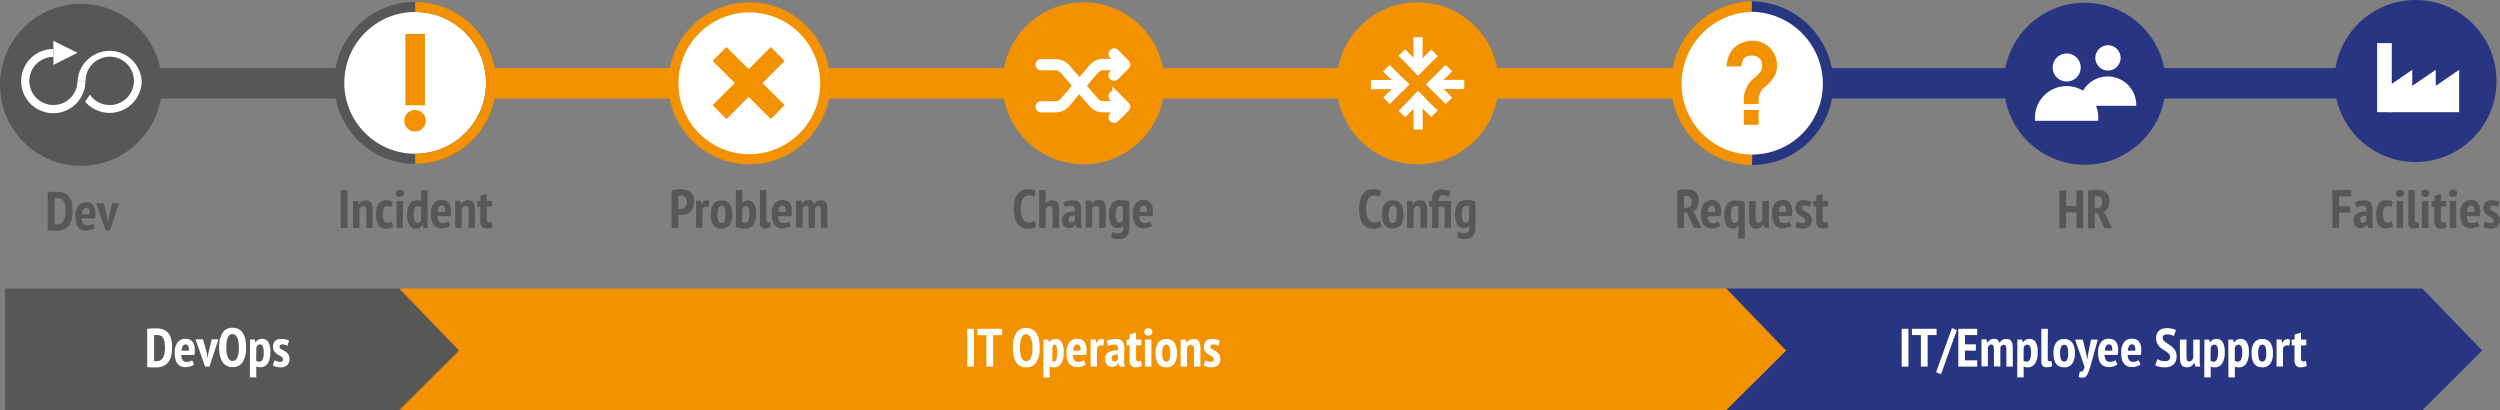
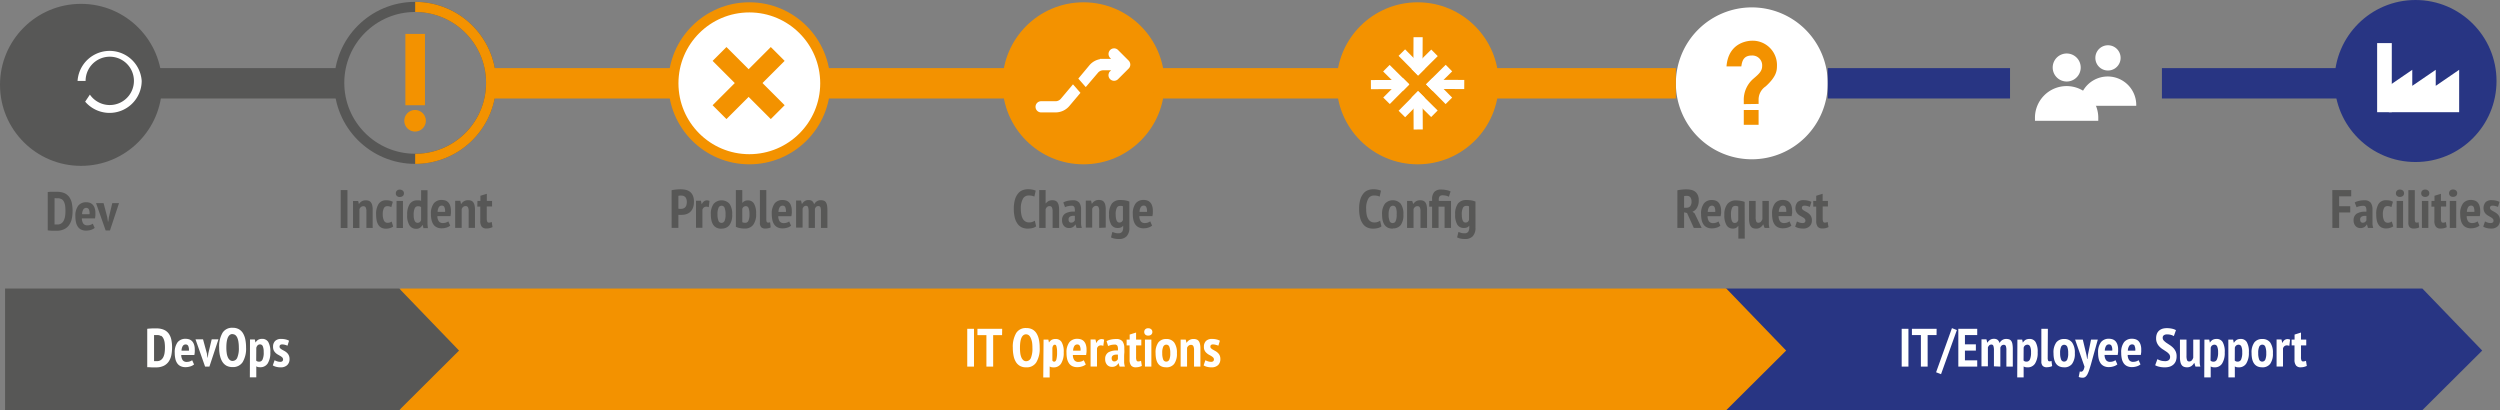
<svg xmlns="http://www.w3.org/2000/svg" id="Ebene_1" data-name="Ebene 1" viewBox="0 0 740.66 121.49">
  <rect x="0" y="0" width="740.66" height="121.49" fill="#808080" stroke="none" />
  <defs>
    <style>.cls-1,.cls-10,.cls-12,.cls-4,.cls-6,.cls-9{fill:none;}.cls-2{clip-path:url(#clip-path);}.cls-3{fill:#f39200;}.cls-4,.cls-9{stroke:#f39200;}.cls-12,.cls-4,.cls-6{stroke-width:3px;}.cls-5{fill:#575756;}.cls-6{stroke:#575756;}.cls-13,.cls-7{fill:#fff;}.cls-8{clip-path:url(#clip-path-7);}.cls-10,.cls-9{stroke-width:3.1px;}.cls-10{stroke:#263780;}.cls-11{fill:#283583;}.cls-12{stroke:#283583;}.cls-13{stroke:#fff;stroke-miterlimit:3;stroke-width:2px;}</style>
    <clipPath id="clip-path" transform="translate(-39.22 -39.48)">
      <rect class="cls-1" x="39.22" y="39.48" width="740.66" height="121.49" />
    </clipPath>
    <clipPath id="clip-path-7" transform="translate(-39.22 -39.48)">
-       <rect class="cls-1" x="38.86" y="39.61" width="740.66" height="121.49" />
-     </clipPath>
+       </clipPath>
  </defs>
  <g class="cls-2">
    <path class="cls-3" d="M360.22,86.67a22.5,22.5,0,1,0-22.5-22.5,22.5,22.5,0,0,0,22.5,22.5" transform="translate(-39.22 -39.48)" />
    <circle class="cls-4" cx="321" cy="24.68" r="22.5" />
    <path class="cls-5" d="M63.22,87.13a22.5,22.5,0,1,0-22.5-22.5,22.5,22.5,0,0,0,22.5,22.5" transform="translate(-39.22 -39.48)" />
    <circle class="cls-6" cx="24" cy="25.14" r="22.5" />
-     <path class="cls-7" d="M55,54a9.51,9.51,0,1,0,9.51,9.51H62.17A7.13,7.13,0,1,1,55,56.33Z" transform="translate(-39.22 -39.48)" />
    <path class="cls-7" d="M81.2,63.46a9.52,9.52,0,0,0-19,0h2.38a7.16,7.16,0,1,1,1.27,4.05l-1.4,2.09A9.52,9.52,0,0,0,81.2,63.46" transform="translate(-39.22 -39.48)" />
  </g>
-   <polygon class="cls-7" points="22.95 15.65 15.82 12.09 15.82 19.22 22.95 15.65" />
  <g class="cls-2">
-     <path class="cls-7" d="M162.22,86.54A22.5,22.5,0,1,0,139.72,64a22.5,22.5,0,0,0,22.5,22.5" transform="translate(-39.22 -39.48)" />
    <circle class="cls-6" cx="123" cy="24.55" r="22.5" />
  </g>
  <rect class="cls-3" x="120.1" y="10.05" width="5.8" height="21.13" />
  <g class="cls-2">
    <path class="cls-3" d="M162.22,78.45A3.19,3.19,0,1,0,159,75.26a3.19,3.19,0,0,0,3.19,3.19" transform="translate(-39.22 -39.48)" />
    <path class="cls-7" d="M261.22,86.67a22.5,22.5,0,1,0-22.5-22.5,22.5,22.5,0,0,0,22.5,22.5" transform="translate(-39.22 -39.48)" />
    <circle class="cls-4" cx="222" cy="24.68" r="22.5" />
  </g>
  <rect class="cls-3" x="258.11" y="51.9" width="5.8" height="24.38" transform="translate(-8.09 163.85) rotate(-45)" />
  <rect class="cls-3" x="248.82" y="61.19" width="24.38" height="5.8" transform="translate(-8.09 163.85) rotate(-45)" />
  <g class="cls-2">
    <path class="cls-3" d="M459.22,86.67a22.5,22.5,0,1,0-22.5-22.5,22.5,22.5,0,0,0,22.5,22.5" transform="translate(-39.22 -39.48)" />
    <circle class="cls-4" cx="420" cy="24.68" r="22.5" />
  </g>
  <rect class="cls-7" x="453.32" y="68.97" width="8.2" height="2.73" transform="translate(46.23 306.2) rotate(-45.25)" />
  <rect class="cls-7" x="459.92" y="66.22" width="2.73" height="8.2" transform="translate(47.36 308.91) rotate(-45.25)" />
  <rect class="cls-7" x="458.01" y="68.83" width="2.71" height="8.99" transform="translate(-39.54 -37.45) rotate(-0.25)" />
  <rect class="cls-7" x="451.49" y="58.46" width="2.73" height="8.2" transform="translate(50.4 300.66) rotate(-45.25)" />
  <rect class="cls-7" x="448.77" y="65.06" width="8.2" height="2.73" transform="translate(47.66 301.81) rotate(-45.25)" />
  <rect class="cls-7" x="445.37" y="63.15" width="8.99" height="2.71" transform="translate(-39.5 -37.49) rotate(-0.25)" />
  <rect class="cls-7" x="461.49" y="61.19" width="8.2" height="2.73" transform="translate(51.66 306.41) rotate(-44.75)" />
  <rect class="cls-7" x="464.2" y="62.33" width="2.73" height="8.2" transform="translate(48.96 307.55) rotate(-44.75)" />
  <rect class="cls-7" x="467.22" y="60.01" width="2.71" height="8.99" transform="translate(362.6 493.28) rotate(-89.73)" />
  <rect class="cls-7" x="456.06" y="53.9" width="2.73" height="8.2" transform="translate(52.51 299.34) rotate(-44.75)" />
  <rect class="cls-7" x="457.19" y="56.64" width="8.2" height="2.73" transform="translate(53.64 302.1) rotate(-44.75)" />
  <rect class="cls-7" x="454.87" y="53.65" width="8.99" height="2.71" transform="translate(363.1 474.64) rotate(-89.75)" />
  <g class="cls-2">
    <path class="cls-7" d="M558.22,86.67a22.5,22.5,0,1,0-22.5-22.5,22.5,22.5,0,0,0,22.5,22.5" transform="translate(-39.22 -39.48)" />
    <path class="cls-3" d="M555.84,76.45h4.39V72.06h-4.39Zm4.39-6.18c0-.26,0-.75,0-1.12a4.72,4.72,0,0,1,2.11-4.09c3-2.74,3.33-4.45,3.33-6a7.21,7.21,0,0,0-7.36-7.52c-.39,0-7,0-7.59,7.62h4.39c.2-1.32.5-3.23,3.07-3.23a2.91,2.91,0,0,1,3.1,3.13c0,1.49-1,2.38-2.51,3.67a8.22,8.22,0,0,0-2.93,6.6v1Z" transform="translate(-39.22 -39.48)" />
    <path class="cls-5" d="M69.91,99.67H67.68l2.84,8.08H71.8l2.68-8.08h-2l-1,4.16-.17,1.28H71.2L71,103.84Zm-4.35,1.88a2.81,2.81,0,0,1,.19,1.38H63.54a2.92,2.92,0,0,1,.35-1.37,1,1,0,0,1,.91-.49.79.79,0,0,1,.76.48m1.15,4.2a2.59,2.59,0,0,1-.65.33,2.54,2.54,0,0,1-.94.16,1.41,1.41,0,0,1-1.23-.53,2.75,2.75,0,0,1-.41-1.52h3.88a7.37,7.37,0,0,0,.12-.86,6.75,6.75,0,0,0,0-.75,4.1,4.1,0,0,0-.23-1.51,2.56,2.56,0,0,0-.61-1,2.27,2.27,0,0,0-.85-.52,3.3,3.3,0,0,0-1-.15,2.94,2.94,0,0,0-2.38,1,5,5,0,0,0-.86,3.2,7.71,7.71,0,0,0,.19,1.76,3.62,3.62,0,0,0,.57,1.32,2.49,2.49,0,0,0,1,.84,3.32,3.32,0,0,0,1.43.28,4.61,4.61,0,0,0,1.44-.22,3,3,0,0,0,1.09-.58Zm-9.23-7.28a2.08,2.08,0,0,1,.71.84,3.84,3.84,0,0,1,.33,1.2,11.09,11.09,0,0,1,.09,1.43,10.83,10.83,0,0,1-.1,1.53,4.36,4.36,0,0,1-.37,1.28,2.25,2.25,0,0,1-.73.9,2,2,0,0,1-1.18.34h-.17l-.26,0h-.25l-.17,0V98.21a2,2,0,0,1,.41,0h.52a2.07,2.07,0,0,1,1.17.31m-4.12,9.21.55.06.73.05.74,0h.56a5.08,5.08,0,0,0,2.34-.48,3.85,3.85,0,0,0,1.47-1.29,5.22,5.22,0,0,0,.76-1.87,11.48,11.48,0,0,0,.21-2.23,11,11,0,0,0-.22-2.32,4.64,4.64,0,0,0-.76-1.78,3.61,3.61,0,0,0-1.42-1.16,5.37,5.37,0,0,0-2.22-.4h-.62l-.73,0-.74,0a5.77,5.77,0,0,0-.65.08Z" transform="translate(-39.22 -39.48)" />
    <path class="cls-5" d="M180.63,100.68h.88v4.19a2.76,2.76,0,0,0,.45,1.78,1.72,1.72,0,0,0,1.37.52,3.51,3.51,0,0,0,1-.12,3.34,3.34,0,0,0,.81-.29l-.24-1.52a2.85,2.85,0,0,1-.41.14,1.45,1.45,0,0,1-.43.05.49.49,0,0,1-.49-.29,2.44,2.44,0,0,1-.14-1v-3.49H185V99h-1.55V96.89l-1.9.59V99h-.88Zm-.69,6.3v-5.33a5.8,5.8,0,0,0-.13-1.36,2.17,2.17,0,0,0-.38-.88,1.48,1.48,0,0,0-.63-.48,2.58,2.58,0,0,0-.86-.14,2.32,2.32,0,0,0-1.3.33,2.55,2.55,0,0,0-.78.79h-.05l-.22-.93h-1.52v8H176v-5.55a1.43,1.43,0,0,1,.43-.64,1.11,1.11,0,0,1,.72-.25.75.75,0,0,1,.71.35,2.55,2.55,0,0,1,.21,1.23V107Zm-9.06-6.12a2.86,2.86,0,0,1,.2,1.39h-2.21a2.88,2.88,0,0,1,.35-1.37,1,1,0,0,1,.91-.49.8.8,0,0,1,.75.47m1.16,4.2a2.58,2.58,0,0,1-.65.34,2.61,2.61,0,0,1-.94.16,1.43,1.43,0,0,1-1.23-.53,2.67,2.67,0,0,1-.42-1.52h3.89c.05-.31.09-.6.12-.86a6.75,6.75,0,0,0,0-.75,4.38,4.38,0,0,0-.23-1.52,2.69,2.69,0,0,0-.61-1,2.13,2.13,0,0,0-.85-.51,3.37,3.37,0,0,0-1-.15,2.9,2.9,0,0,0-2.37,1,4.94,4.94,0,0,0-.86,3.19,7.28,7.28,0,0,0,.19,1.77,3.79,3.79,0,0,0,.56,1.32,2.57,2.57,0,0,0,1,.83,3.15,3.15,0,0,0,1.43.29,4.61,4.61,0,0,0,1.44-.22,3,3,0,0,0,1.09-.58Zm-10-.2a4.36,4.36,0,0,1-.26-1.69,4.6,4.6,0,0,1,.32-2,1,1,0,0,1,1-.58,1.86,1.86,0,0,1,.52.06,1.31,1.31,0,0,1,.36.21v3.78a1.3,1.3,0,0,1-.38.63,1,1,0,0,1-.69.22.88.88,0,0,1-.83-.59m3.8-9.08h-1.9V99a1.82,1.82,0,0,0-.5-.16,2.91,2.91,0,0,0-.64,0,2.54,2.54,0,0,0-2.24,1.09,5.68,5.68,0,0,0-.75,3.21,5.37,5.37,0,0,0,.7,3.12,2.23,2.23,0,0,0,1.91,1,1.92,1.92,0,0,0,1.9-1.12h.07l.25.93H166a12.19,12.19,0,0,1-.13-1.49c0-.45,0-.9,0-1.34Zm-9.08,1.72a1.17,1.17,0,0,0,.86.3,1.37,1.37,0,0,0,.9-.29,1,1,0,0,0,.33-.78,1,1,0,0,0-.33-.8,1.33,1.33,0,0,0-.9-.31,1.17,1.17,0,0,0-.86.31,1.09,1.09,0,0,0-.31.8,1,1,0,0,0,.31.77m-.1,9.48h1.9V99h-1.9Zm-1.44-1.9a2.3,2.3,0,0,1-.52.26,1.94,1.94,0,0,1-.68.11,1.15,1.15,0,0,1-1.1-.69,4,4,0,0,1-.34-1.78,3.88,3.88,0,0,1,.34-1.88,1.08,1.08,0,0,1,1-.58,2.41,2.41,0,0,1,.64.07,3,3,0,0,1,.55.22l.45-1.59a5.06,5.06,0,0,0-.81-.32,4.76,4.76,0,0,0-1.18-.13,2.57,2.57,0,0,0-2.21,1.06,5.47,5.47,0,0,0-.75,3.15,9.25,9.25,0,0,0,.15,1.74,3.89,3.89,0,0,0,.51,1.33,2.37,2.37,0,0,0,.9.85,3,3,0,0,0,1.37.29,3.94,3.94,0,0,0,1.12-.16,2.71,2.71,0,0,0,1-.48Zm-5.63,1.9v-5.33a5.8,5.8,0,0,0-.13-1.36,2.17,2.17,0,0,0-.38-.88,1.51,1.51,0,0,0-.64-.48,2.48,2.48,0,0,0-.85-.14,2.3,2.3,0,0,0-1.3.33,2.55,2.55,0,0,0-.78.79h0l-.22-.93h-1.52v8h1.9v-5.55a1.43,1.43,0,0,1,.43-.64,1.07,1.07,0,0,1,.72-.25.75.75,0,0,1,.71.35,2.71,2.71,0,0,1,.2,1.23V107Zm-9.47,0h2V95.78h-2Z" transform="translate(-39.22 -39.48)" />
    <path class="cls-5" d="M280.65,107V101.4a1.38,1.38,0,0,1,.36-.63.89.89,0,0,1,.65-.23.6.6,0,0,1,.64.38,3.62,3.62,0,0,1,.14,1.2V107h1.91V101.8a8.52,8.52,0,0,0-.11-1.48,2.39,2.39,0,0,0-.35-.92,1.24,1.24,0,0,0-.61-.47,2.66,2.66,0,0,0-.9-.14,2.06,2.06,0,0,0-1.17.33,2.41,2.41,0,0,0-.8.9,1.8,1.8,0,0,0-.61-1,1.78,1.78,0,0,0-1-.27,2,2,0,0,0-1.21.33,2.84,2.84,0,0,0-.76.82h-.05l-.24-1h-1.47v8H277v-5.6a1.68,1.68,0,0,1,.37-.6.88.88,0,0,1,.63-.24.62.62,0,0,1,.63.39,4.36,4.36,0,0,1,.16,1.4V107Zm-8.78-6.12a2.87,2.87,0,0,1,.19,1.39h-2.21a2.88,2.88,0,0,1,.35-1.37,1,1,0,0,1,.92-.49.8.8,0,0,1,.75.47m1.15,4.2a2.58,2.58,0,0,1-.65.34,2.52,2.52,0,0,1-.93.16,1.44,1.44,0,0,1-1.24-.53,2.75,2.75,0,0,1-.41-1.52h3.89c.05-.31.09-.6.12-.86s0-.52,0-.75a4.14,4.14,0,0,0-.24-1.52,2.54,2.54,0,0,0-.6-1,2.16,2.16,0,0,0-.86-.51,3.3,3.3,0,0,0-1-.15,2.91,2.91,0,0,0-2.38,1,4.94,4.94,0,0,0-.85,3.19,7.9,7.9,0,0,0,.18,1.77,3.62,3.62,0,0,0,.57,1.32,2.47,2.47,0,0,0,1,.83,3.18,3.18,0,0,0,1.43.29,4.52,4.52,0,0,0,1.44-.22,2.94,2.94,0,0,0,1.09-.58Zm-6.77-9.28h-1.9v9.64a1.87,1.87,0,0,0,.4,1.36,1.63,1.63,0,0,0,1.2.39,3.72,3.72,0,0,0,.94-.11,2,2,0,0,0,.66-.24l-.18-1.53a2.19,2.19,0,0,1-.34.11,1.53,1.53,0,0,1-.3,0,.39.39,0,0,1-.37-.24,2.16,2.16,0,0,1-.11-.8Zm-7.12,5.59a1.05,1.05,0,0,1,1.07-.83.84.84,0,0,1,.8.56,4.66,4.66,0,0,1,.26,1.79,4.4,4.4,0,0,1-.32,2,1,1,0,0,1-.93.58,1.89,1.89,0,0,1-.88-.18Zm-1.9,5.29a4.92,4.92,0,0,0,1.09.36,7.65,7.65,0,0,0,1.56.15,3,3,0,0,0,2.45-1.06,5.1,5.1,0,0,0,.9-3.33,5.63,5.63,0,0,0-.63-3,2,2,0,0,0-1.77-.95,2,2,0,0,0-1.65.71h-.05V95.78h-1.9ZM252.1,101a1,1,0,0,1,.87-.57.94.94,0,0,1,.93.64,5,5,0,0,1,.27,1.87,4.72,4.72,0,0,1-.29,2,1,1,0,0,1-.91.57.94.94,0,0,1-.91-.66,5.08,5.08,0,0,1-.27-1.86,4.32,4.32,0,0,1,.31-1.94m.87,6.15a2.84,2.84,0,0,0,2.34-1,5.06,5.06,0,0,0,.83-3.18,5.3,5.3,0,0,0-.78-3.15,3.18,3.18,0,0,0-4.71,0,5,5,0,0,0-.83,3.16q0,4.22,3.15,4.21M249.42,99a2,2,0,0,0-.75-.16,1.48,1.48,0,0,0-.91.3,1.89,1.89,0,0,0-.6.82h-.06l-.22-1h-1.46v8h1.9v-5.34a1.21,1.21,0,0,1,.43-.67,1.17,1.17,0,0,1,.74-.24,2.17,2.17,0,0,1,.71.14ZM240.2,97.5a3.2,3.2,0,0,1,.82-.08,2.25,2.25,0,0,1,.64.09,1.62,1.62,0,0,1,.54.31,1.56,1.56,0,0,1,.36.59,2.56,2.56,0,0,1,.14.89,3.4,3.4,0,0,1-.14,1,1.63,1.63,0,0,1-.4.64,1.37,1.37,0,0,1-.56.32,2.2,2.2,0,0,1-.68.1l-.36,0-.36-.06Zm-2,9.48h2v-3.85l.22,0,.31,0h.51a4.32,4.32,0,0,0,1.34-.21,3,3,0,0,0,1.14-.67,3.24,3.24,0,0,0,.8-1.2,5,5,0,0,0,.29-1.79,4.33,4.33,0,0,0-.35-1.9,2.85,2.85,0,0,0-.91-1.12,3.2,3.2,0,0,0-1.27-.54,7.83,7.83,0,0,0-1.45-.14,12.77,12.77,0,0,0-1.38.08,8.76,8.76,0,0,0-1.26.2Z" transform="translate(-39.22 -39.48)" />
    <path class="cls-5" d="M378.84,100.86a2.87,2.87,0,0,1,.19,1.39h-2.21a2.88,2.88,0,0,1,.35-1.37,1,1,0,0,1,.91-.49.8.8,0,0,1,.76.47m1.15,4.2a2.58,2.58,0,0,1-.65.34,2.54,2.54,0,0,1-.94.16,1.43,1.43,0,0,1-1.23-.53,2.75,2.75,0,0,1-.41-1.52h3.88a7.67,7.67,0,0,0,.12-.86,6.75,6.75,0,0,0,0-.75,4.16,4.16,0,0,0-.23-1.52,2.56,2.56,0,0,0-.61-1,2.13,2.13,0,0,0-.85-.51,3.3,3.3,0,0,0-1-.15,2.91,2.91,0,0,0-2.38,1,4.94,4.94,0,0,0-.86,3.19,7.22,7.22,0,0,0,.19,1.77,3.62,3.62,0,0,0,.57,1.32,2.47,2.47,0,0,0,1,.83,3.18,3.18,0,0,0,1.43.29,4.61,4.61,0,0,0,1.44-.22,3,3,0,0,0,1.09-.58Zm-10.23-2a4.25,4.25,0,0,1,.33-2,1,1,0,0,1,.92-.58,2.59,2.59,0,0,1,.51,0,2.23,2.23,0,0,1,.39.13v4a1.26,1.26,0,0,1-.38.59,1,1,0,0,1-.68.21c-.72,0-1.09-.81-1.09-2.42m4.05-3.79a4.85,4.85,0,0,0-1.1-.33,8.15,8.15,0,0,0-1.55-.13,3.05,3.05,0,0,0-2.49,1,5.12,5.12,0,0,0-.87,3.28,5.59,5.59,0,0,0,.63,3,2.12,2.12,0,0,0,1.89,1,2.42,2.42,0,0,0,1-.16,1.35,1.35,0,0,0,.6-.48h.05v.43a2.31,2.31,0,0,1-.31,1.34,1.31,1.31,0,0,1-1.13.44,3.12,3.12,0,0,1-1-.13c-.27-.09-.52-.17-.76-.27l-.4,1.62a4,4,0,0,0,.87.32,6.17,6.17,0,0,0,1.55.16,2.94,2.94,0,0,0,2.22-.83,3.54,3.54,0,0,0,.8-2.57Zm-7,7.71v-5.33a5.8,5.8,0,0,0-.13-1.36,2.17,2.17,0,0,0-.38-.88,1.48,1.48,0,0,0-.63-.48,2.54,2.54,0,0,0-.86-.14,2.29,2.29,0,0,0-1.29.33,2.59,2.59,0,0,0-.79.79h-.05l-.22-.93H360.9v8h1.9v-5.55a1.42,1.42,0,0,1,.44-.64,1.07,1.07,0,0,1,.72-.25.74.74,0,0,1,.7.35,2.55,2.55,0,0,1,.21,1.23V107ZM356,105.21a1.22,1.22,0,0,1-.2-.75.9.9,0,0,1,.56-.88,1.76,1.76,0,0,1,.6-.15,3.33,3.33,0,0,1,.7,0v1.33a1.57,1.57,0,0,1-.4.47,1.12,1.12,0,0,1-.7.21.68.68,0,0,1-.56-.25m-1.25-4.32a3.36,3.36,0,0,1,.91-.32,4.29,4.29,0,0,1,1-.11.85.85,0,0,1,.86.41,2.84,2.84,0,0,1,.12,1.34,4.86,4.86,0,0,0-2.77.52,2.19,2.19,0,0,0-1,2,2.49,2.49,0,0,0,.54,1.68,1.84,1.84,0,0,0,1.49.64A2,2,0,0,0,357.8,106h.06l.3,1h1.56a5.37,5.37,0,0,1-.22-1.22c0-.44,0-.88,0-1.35s0-.94,0-1.42,0-1,0-1.48a3.28,3.28,0,0,0-.53-2,2.25,2.25,0,0,0-1.9-.71,6.72,6.72,0,0,0-1.63.18,4.49,4.49,0,0,0-1.2.46ZM353,107v-5.24a6.43,6.43,0,0,0-.13-1.44,2.2,2.2,0,0,0-.38-.9,1.48,1.48,0,0,0-.63-.48,2.25,2.25,0,0,0-.86-.14,2.29,2.29,0,0,0-1.14.25,2.53,2.53,0,0,0-.78.67H349V95.78h-1.9V107H349v-5.5a1.38,1.38,0,0,1,.43-.69,1.09,1.09,0,0,1,.71-.27.77.77,0,0,1,.73.38,3,3,0,0,1,.2,1.25V107Zm-7.2-2.14a3.46,3.46,0,0,1-.72.36,2.76,2.76,0,0,1-1,.15,2,2,0,0,1-1.1-.29,2.26,2.26,0,0,1-.75-.81,4.24,4.24,0,0,1-.43-1.26,8.78,8.78,0,0,1-.14-1.61,5.82,5.82,0,0,1,.6-3,1.87,1.87,0,0,1,1.69-1,4.57,4.57,0,0,1,1,.08,2.69,2.69,0,0,1,.71.25l.4-1.77a4.5,4.5,0,0,0-.95-.29,6.13,6.13,0,0,0-1.37-.13,4.47,4.47,0,0,0-1.52.27,3.16,3.16,0,0,0-1.33.94,4.9,4.9,0,0,0-.95,1.78,9.39,9.39,0,0,0-.36,2.82,10.28,10.28,0,0,0,.32,2.75,5.18,5.18,0,0,0,.88,1.81,3.24,3.24,0,0,0,1.31,1,4.22,4.22,0,0,0,1.6.3,6.66,6.66,0,0,0,1.39-.16,2.72,2.72,0,0,0,1.11-.51Z" transform="translate(-39.22 -39.48)" />
-     <path class="cls-5" d="M472.3,103.06a4.25,4.25,0,0,1,.33-2,1,1,0,0,1,.92-.58,2.41,2.41,0,0,1,.5,0,1.78,1.78,0,0,1,.39.13v4a1.25,1.25,0,0,1-.37.59,1,1,0,0,1-.68.21c-.73,0-1.09-.81-1.09-2.42m4.05-3.79a5,5,0,0,0-1.11-.33,8,8,0,0,0-1.55-.13,3.06,3.06,0,0,0-2.49,1,5.12,5.12,0,0,0-.87,3.28,5.59,5.59,0,0,0,.63,3,2.15,2.15,0,0,0,1.9,1,2.46,2.46,0,0,0,1-.16,1.35,1.35,0,0,0,.6-.48h.05v.43a2.3,2.3,0,0,1-.32,1.34,1.28,1.28,0,0,1-1.12.44,3.08,3.08,0,0,1-1-.13c-.27-.09-.53-.17-.76-.27l-.4,1.62a4,4,0,0,0,.86.32,6.23,6.23,0,0,0,1.55.16,3,3,0,0,0,2.23-.83,3.58,3.58,0,0,0,.8-2.57ZM465.49,99a4.84,4.84,0,0,1,0-.69,1.32,1.32,0,0,1,.16-.53.85.85,0,0,1,.35-.33,1.43,1.43,0,0,1,.6-.11,4.88,4.88,0,0,1,1,.11,4.13,4.13,0,0,1,.88.31l.49-1.57a4.69,4.69,0,0,0-1.2-.39,7.6,7.6,0,0,0-1.66-.16,2.59,2.59,0,0,0-1.95.7,3.13,3.13,0,0,0-.66,2.22V99h-.86v1.7h.86V107h1.91v-6.3h1.79V107h1.9V99ZM462,107v-5.33a5.8,5.8,0,0,0-.13-1.36,2.17,2.17,0,0,0-.38-.88,1.51,1.51,0,0,0-.64-.48,2.48,2.48,0,0,0-.85-.14,2.3,2.3,0,0,0-1.3.33,2.55,2.55,0,0,0-.78.79h-.05L457.6,99h-1.52v8H458v-5.55a1.48,1.48,0,0,1,.43-.64,1.09,1.09,0,0,1,.72-.25.75.75,0,0,1,.71.35,2.71,2.71,0,0,1,.2,1.23V107ZM451,101a1,1,0,0,1,.87-.57.94.94,0,0,1,.93.64A5,5,0,0,1,453,103a4.52,4.52,0,0,1-.3,2,.94.94,0,0,1-.9.56.92.92,0,0,1-.91-.65,5.08,5.08,0,0,1-.27-1.86A4.32,4.32,0,0,1,451,101m.87,6.15a2.84,2.84,0,0,0,2.34-1A5.06,5.06,0,0,0,455,103a5.23,5.23,0,0,0-.79-3.15,3.16,3.16,0,0,0-4.7,0,5,5,0,0,0-.83,3.16q0,4.22,3.15,4.21m-3.73-2.35a3.46,3.46,0,0,1-.72.36,2.69,2.69,0,0,1-1,.15,1.93,1.93,0,0,1-1.09-.29,2.1,2.1,0,0,1-.75-.81,4,4,0,0,1-.44-1.26,8.82,8.82,0,0,1-.13-1.61,5.83,5.83,0,0,1,.59-3,1.87,1.87,0,0,1,1.69-1,4.57,4.57,0,0,1,1,.08,2.57,2.57,0,0,1,.71.25l.4-1.77a4.5,4.5,0,0,0-.95-.29,6.13,6.13,0,0,0-1.37-.13,4.42,4.42,0,0,0-1.51.27,3.13,3.13,0,0,0-1.34.94,5.06,5.06,0,0,0-.95,1.78,9.39,9.39,0,0,0-.36,2.82,10.28,10.28,0,0,0,.32,2.75,5.18,5.18,0,0,0,.88,1.81,3.24,3.24,0,0,0,1.31,1,4.23,4.23,0,0,0,1.61.3,6.57,6.57,0,0,0,1.38-.16,2.72,2.72,0,0,0,1.11-.51Z" transform="translate(-39.22 -39.48)" />
+     <path class="cls-5" d="M472.3,103.06a4.25,4.25,0,0,1,.33-2,1,1,0,0,1,.92-.58,2.41,2.41,0,0,1,.5,0,1.78,1.78,0,0,1,.39.13v4a1.25,1.25,0,0,1-.37.59,1,1,0,0,1-.68.21c-.73,0-1.09-.81-1.09-2.42m4.05-3.79a5,5,0,0,0-1.11-.33,8,8,0,0,0-1.55-.13,3.06,3.06,0,0,0-2.49,1,5.12,5.12,0,0,0-.87,3.28,5.59,5.59,0,0,0,.63,3,2.15,2.15,0,0,0,1.9,1,2.46,2.46,0,0,0,1-.16,1.35,1.35,0,0,0,.6-.48h.05v.43a2.3,2.3,0,0,1-.32,1.34,1.28,1.28,0,0,1-1.12.44,3.08,3.08,0,0,1-1-.13c-.27-.09-.53-.17-.76-.27l-.4,1.62a4,4,0,0,0,.86.32,6.23,6.23,0,0,0,1.55.16,3,3,0,0,0,2.23-.83,3.58,3.58,0,0,0,.8-2.57ZM465.49,99a4.84,4.84,0,0,1,0-.69,1.32,1.32,0,0,1,.16-.53.85.85,0,0,1,.35-.33,1.43,1.43,0,0,1,.6-.11,4.88,4.88,0,0,1,1,.11,4.13,4.13,0,0,1,.88.31l.49-1.57a4.69,4.69,0,0,0-1.2-.39,7.6,7.6,0,0,0-1.66-.16,2.59,2.59,0,0,0-1.95.7,3.13,3.13,0,0,0-.66,2.22V99h-.86v1.7h.86V107h1.91v-6.3h1.79V107h1.9V99ZM462,107v-5.33a5.8,5.8,0,0,0-.13-1.36,2.17,2.17,0,0,0-.38-.88,1.51,1.51,0,0,0-.64-.48,2.48,2.48,0,0,0-.85-.14,2.3,2.3,0,0,0-1.3.33,2.55,2.55,0,0,0-.78.79L457.6,99h-1.52v8H458v-5.55a1.48,1.48,0,0,1,.43-.64,1.09,1.09,0,0,1,.72-.25.75.75,0,0,1,.71.35,2.71,2.71,0,0,1,.2,1.23V107ZM451,101a1,1,0,0,1,.87-.57.94.94,0,0,1,.93.64A5,5,0,0,1,453,103a4.52,4.52,0,0,1-.3,2,.94.94,0,0,1-.9.56.92.92,0,0,1-.91-.65,5.08,5.08,0,0,1-.27-1.86A4.32,4.32,0,0,1,451,101m.87,6.15a2.84,2.84,0,0,0,2.34-1A5.06,5.06,0,0,0,455,103a5.23,5.23,0,0,0-.79-3.15,3.16,3.16,0,0,0-4.7,0,5,5,0,0,0-.83,3.16q0,4.22,3.15,4.21m-3.73-2.35a3.46,3.46,0,0,1-.72.36,2.69,2.69,0,0,1-1,.15,1.93,1.93,0,0,1-1.09-.29,2.1,2.1,0,0,1-.75-.81,4,4,0,0,1-.44-1.26,8.82,8.82,0,0,1-.13-1.61,5.83,5.83,0,0,1,.59-3,1.87,1.87,0,0,1,1.69-1,4.57,4.57,0,0,1,1,.08,2.57,2.57,0,0,1,.71.25l.4-1.77a4.5,4.5,0,0,0-.95-.29,6.13,6.13,0,0,0-1.37-.13,4.42,4.42,0,0,0-1.51.27,3.13,3.13,0,0,0-1.34.94,5.06,5.06,0,0,0-.95,1.78,9.39,9.39,0,0,0-.36,2.82,10.28,10.28,0,0,0,.32,2.75,5.18,5.18,0,0,0,.88,1.81,3.24,3.24,0,0,0,1.31,1,4.23,4.23,0,0,0,1.61.3,6.57,6.57,0,0,0,1.38-.16,2.72,2.72,0,0,0,1.11-.51Z" transform="translate(-39.22 -39.48)" />
    <path class="cls-5" d="M576.42,100.68h.88v4.19a2.76,2.76,0,0,0,.45,1.78,1.72,1.72,0,0,0,1.37.52,4.46,4.46,0,0,0,1-.11,4.13,4.13,0,0,0,.82-.3l-.25-1.52a2.49,2.49,0,0,1-.41.14,1.45,1.45,0,0,1-.43.05.48.48,0,0,1-.49-.29,2.44,2.44,0,0,1-.14-1v-3.49h1.55V99H579.2V96.89l-1.9.59V99h-.88Zm-2.53,4.71a1,1,0,0,1-.61.17,3.16,3.16,0,0,1-.92-.14,4.24,4.24,0,0,1-.77-.34l-.53,1.54a3.38,3.38,0,0,0,1,.41,5,5,0,0,0,1.28.16,2.69,2.69,0,0,0,2-.67,2.4,2.4,0,0,0,.68-1.78,2.6,2.6,0,0,0-.22-1.1,2.52,2.52,0,0,0-.55-.76,3.79,3.79,0,0,0-.71-.52l-.72-.4a3.74,3.74,0,0,1-.55-.39.68.68,0,0,1-.21-.51c0-.43.26-.65.78-.65a3.17,3.17,0,0,1,.85.12,5.11,5.11,0,0,1,.73.25l.45-1.48a3.37,3.37,0,0,0-1-.37,5.71,5.71,0,0,0-1.33-.15,2.44,2.44,0,0,0-1.79.6,2.78,2.78,0,0,0-.39,2.82,2.55,2.55,0,0,0,.55.74,3.86,3.86,0,0,0,.71.51c.25.14.49.27.71.41a2.3,2.3,0,0,1,.56.43.8.8,0,0,1,.21.57.6.6,0,0,1-.24.53m-5.63-4.53a2.87,2.87,0,0,1,.19,1.39h-2.21a2.88,2.88,0,0,1,.36-1.37,1,1,0,0,1,.91-.49.8.8,0,0,1,.75.47m1.15,4.2a2.41,2.41,0,0,1-.65.34,2.52,2.52,0,0,1-.93.16,1.41,1.41,0,0,1-1.23-.53,2.67,2.67,0,0,1-.42-1.52h3.89c0-.31.09-.6.12-.86s0-.52,0-.75a4.38,4.38,0,0,0-.23-1.52,2.69,2.69,0,0,0-.61-1,2.16,2.16,0,0,0-.86-.51,3.3,3.3,0,0,0-1-.15,2.92,2.92,0,0,0-2.38,1,4.94,4.94,0,0,0-.85,3.19,7.9,7.9,0,0,0,.18,1.77,3.62,3.62,0,0,0,.57,1.32,2.54,2.54,0,0,0,1,.83,3.19,3.19,0,0,0,1.44.29,4.61,4.61,0,0,0,1.44-.22,3,3,0,0,0,1.08-.58ZM557.4,99v5.2a6.13,6.13,0,0,0,.14,1.48,2.25,2.25,0,0,0,.42.92,1.52,1.52,0,0,0,.65.48,2.67,2.67,0,0,0,.88.13,2.16,2.16,0,0,0,1.29-.37,2.59,2.59,0,0,0,.82-.92h0L562,107h1.44a6.19,6.19,0,0,1-.18-1.14c0-.42,0-.85,0-1.29V99h-1.9v5.35a2,2,0,0,1-.43.79,1,1,0,0,1-.75.33.65.65,0,0,1-.64-.37,3.31,3.31,0,0,1-.18-1.31V99Zm-3.2,5.7a1.37,1.37,0,0,1-.38.62,1,1,0,0,1-.68.21c-.73,0-1.09-.81-1.09-2.45a4.67,4.67,0,0,1,.31-2,1,1,0,0,1,.94-.6,1.82,1.82,0,0,1,.9.2Zm1.9-5.41A5.76,5.76,0,0,0,555,99a7.33,7.33,0,0,0-1.41-.14A3.17,3.17,0,0,0,551,99.9a5,5,0,0,0-.92,3.24,5.65,5.65,0,0,0,.66,3.06,2.08,2.08,0,0,0,1.84,1,1.91,1.91,0,0,0,1-.22,1.67,1.67,0,0,0,.58-.57h.07v3.76h1.9Zm-8.91,1.59a2.87,2.87,0,0,1,.19,1.39h-2.21a2.88,2.88,0,0,1,.35-1.37,1,1,0,0,1,.92-.49.8.8,0,0,1,.75.47m1.15,4.2a2.58,2.58,0,0,1-.65.34,2.52,2.52,0,0,1-.93.16,1.44,1.44,0,0,1-1.24-.53,2.75,2.75,0,0,1-.41-1.52H549c0-.31.09-.6.12-.86s0-.52,0-.75a4.14,4.14,0,0,0-.24-1.52,2.54,2.54,0,0,0-.6-1,2.16,2.16,0,0,0-.86-.51,3.3,3.3,0,0,0-1-.15,2.91,2.91,0,0,0-2.38,1,4.94,4.94,0,0,0-.85,3.19,7.9,7.9,0,0,0,.18,1.77,3.62,3.62,0,0,0,.57,1.32,2.47,2.47,0,0,0,1,.83,3.18,3.18,0,0,0,1.43.29,4.57,4.57,0,0,0,1.44-.22,2.94,2.94,0,0,0,1.09-.58Zm-10.18-7.5a1.78,1.78,0,0,1,.39-.06,3.93,3.93,0,0,1,.49,0,1.13,1.13,0,0,1,1,.46,2,2,0,0,1,.32,1.17,2.23,2.23,0,0,1-.38,1.42,1.43,1.43,0,0,1-1.14.45h-.69Zm-2,9.42h2v-4.62l.87.21,2,4.41h2.32l-2.06-4.28-.64-.52A2.62,2.62,0,0,0,542,101a4.29,4.29,0,0,0,.5-2.22,3.41,3.41,0,0,0-.31-1.56,2.68,2.68,0,0,0-.81-1,3.1,3.1,0,0,0-1.16-.5,6.72,6.72,0,0,0-1.35-.14c-.36,0-.79,0-1.29.07a9.73,9.73,0,0,0-1.41.21Z" transform="translate(-39.22 -39.48)" />
  </g>
  <rect class="cls-5" x="47" y="20.18" width="53" height="9" />
  <rect class="cls-3" x="145.5" y="20.18" width="54" height="9" />
  <g class="cls-2">
    <path class="cls-4" d="M162.22,86.54a22.5,22.5,0,0,0,0-45" transform="translate(-39.22 -39.48)" />
  </g>
  <rect class="cls-3" x="244.5" y="20.18" width="54" height="9" />
  <rect class="cls-3" x="343.5" y="20.18" width="54" height="9" />
  <rect class="cls-3" x="442.5" y="20.18" width="54" height="9" />
  <g class="cls-8">
    <path class="cls-9" d="M558.47,41.43a22.92,22.92,0,0,0-22.61,22.88,22.5,22.5,0,0,0,22.5,22.5" transform="translate(-39.22 -39.48)" />
    <path class="cls-10" d="M558.22,41.43a22.92,22.92,0,0,1,22.6,22.88,22.5,22.5,0,0,1-22.5,22.5" transform="translate(-39.22 -39.48)" />
    <path class="cls-11" d="M656.86,86.79a22.5,22.5,0,1,0-22.5-22.5,22.5,22.5,0,0,0,22.5,22.5" transform="translate(-39.22 -39.48)" />
    <circle class="cls-12" cx="617.64" cy="24.81" r="22.5" />
    <path class="cls-5" d="M659.84,97.69a1.62,1.62,0,0,1,.38-.07h.5a1.16,1.16,0,0,1,1,.45,2.05,2.05,0,0,1,.32,1.18,2.17,2.17,0,0,1-.39,1.42,1.39,1.39,0,0,1-1.13.45h-.69Zm-2,9.42h2v-4.62l.86.21,2,4.41H665l-2.07-4.29-.64-.51a2.6,2.6,0,0,0,1.39-1.17,4.42,4.42,0,0,0,.5-2.22,3.41,3.41,0,0,0-.31-1.56,2.64,2.64,0,0,0-.82-1,3,3,0,0,0-1.16-.49,6.62,6.62,0,0,0-1.34-.14c-.37,0-.8,0-1.3.07a11.67,11.67,0,0,0-1.41.2Zm-3.45,0h2V95.91h-2v4.61h-3.06V95.91h-2v11.2h2v-4.73h3.06Z" transform="translate(-39.22 -39.48)" />
  </g>
  <rect class="cls-11" x="541.5" y="20.18" width="54" height="9" />
  <rect class="cls-11" x="640.5" y="20.18" width="54" height="9" />
  <g class="cls-2">
    <path class="cls-7" d="M651.51,63.63a4.15,4.15,0,1,0-4.15-4.15,4.15,4.15,0,0,0,4.15,4.15" transform="translate(-39.22 -39.48)" />
    <path class="cls-7" d="M660.86,75.26c0-.2,0-.39,0-.59a9.38,9.38,0,1,0-18.75,0c0,.2,0,.39,0,.59Z" transform="translate(-39.22 -39.48)" />
    <path class="cls-7" d="M663.7,60.37A3.74,3.74,0,1,0,660,56.63a3.73,3.73,0,0,0,3.74,3.74" transform="translate(-39.22 -39.48)" />
    <path class="cls-7" d="M672.11,70.83c0-.18,0-.35,0-.53a8.45,8.45,0,0,0-16.89,0c0,.18,0,.35,0,.53Z" transform="translate(-39.22 -39.48)" />
  </g>
  <polygon class="cls-11" points="511.31 85.49 511.31 121.49 717.67 121.49 735.39 103.86 717.67 85.49 511.31 85.49" />
  <polygon class="cls-3" points="118.57 85.49 118.57 121.49 511.45 121.49 529.17 103.86 511.45 85.49 118.57 85.49" />
  <polygon class="cls-5" points="1.5 85.49 1.5 121.49 118.29 121.49 136 103.86 118.29 85.49 1.5 85.49" />
  <g class="cls-2">
    <path class="cls-7" d="M122.87,146.51a1,1,0,0,1-.61.17,2.86,2.86,0,0,1-.92-.15,4.24,4.24,0,0,1-.77-.33l-.53,1.53a3.37,3.37,0,0,0,1,.42,5,5,0,0,0,1.28.16,2.73,2.73,0,0,0,2-.67,2.4,2.4,0,0,0,.68-1.78,2.53,2.53,0,0,0-.22-1.1,2.4,2.4,0,0,0-.55-.76,3.79,3.79,0,0,0-.71-.52l-.72-.4a3.13,3.13,0,0,1-.55-.4.66.66,0,0,1-.21-.5q0-.66.78-.66a3.17,3.17,0,0,1,.85.12,6.77,6.77,0,0,1,.73.25l.45-1.47a3.66,3.66,0,0,0-1-.38,5.71,5.71,0,0,0-1.33-.15,2.45,2.45,0,0,0-1.79.61,2.33,2.33,0,0,0-.61,1.73,2.35,2.35,0,0,0,.22,1.09,2.51,2.51,0,0,0,.55.73,3.1,3.1,0,0,0,.71.51l.71.41a2.93,2.93,0,0,1,.56.43.84.84,0,0,1,.21.57.61.61,0,0,1-.24.54m-7.69-4c.19-.63.55-1,1.08-1a.87.87,0,0,1,.85.56,4.17,4.17,0,0,1,.26,1.68A4.86,4.86,0,0,1,117,146a1.05,1.05,0,0,1-1,.63,1.45,1.45,0,0,1-.52-.08.88.88,0,0,1-.36-.24Zm-1.91,8.75h1.91v-3.25a1.62,1.62,0,0,0,.51.21,3.06,3.06,0,0,0,.65.06,2.53,2.53,0,0,0,2.23-1.14,5.9,5.9,0,0,0,.77-3.29,5.69,5.69,0,0,0-.62-3.06,2.06,2.06,0,0,0-1.83-.92,2.28,2.28,0,0,0-1.13.26,2.54,2.54,0,0,0-.82.84h0l-.19-.91h-1.43Zm-5.12-12.77a1.31,1.31,0,0,1,.88.31,2.19,2.19,0,0,1,.57.85,5.25,5.25,0,0,1,.31,1.27,10.77,10.77,0,0,1,.1,1.54,7.19,7.19,0,0,1-.47,3,1.49,1.49,0,0,1-1.39.95,1.2,1.2,0,0,1-.85-.31,2.26,2.26,0,0,1-.57-.83,4.65,4.65,0,0,1-.32-1.25,11.15,11.15,0,0,1-.1-1.58c0-2.64.62-4,1.84-4m-3.73,6.38a5.57,5.57,0,0,0,.71,1.84,3.41,3.41,0,0,0,1.22,1.17,3.74,3.74,0,0,0,1.8.4,3.35,3.35,0,0,0,3-1.48,7.78,7.78,0,0,0,1-4.34,11.88,11.88,0,0,0-.23-2.41,5.79,5.79,0,0,0-.71-1.84,3.39,3.39,0,0,0-1.24-1.17,3.7,3.7,0,0,0-1.79-.4,3.31,3.31,0,0,0-3,1.48,8,8,0,0,0-1,4.34,11.85,11.85,0,0,0,.22,2.41m-5-4.81H97.14l2.84,8.08h1.28l2.68-8.08h-2l-1,4.16-.17,1.28h-.07l-.19-1.26ZM95,142a2.85,2.85,0,0,1,.19,1.38H93a2.87,2.87,0,0,1,.35-1.36,1,1,0,0,1,.91-.49A.8.8,0,0,1,95,142m1.15,4.2a2.58,2.58,0,0,1-.65.34,2.76,2.76,0,0,1-.94.16,1.43,1.43,0,0,1-1.23-.53,2.75,2.75,0,0,1-.41-1.52h3.88a7.52,7.52,0,0,0,.12-.87,6.51,6.51,0,0,0,0-.75,4.1,4.1,0,0,0-.23-1.51,2.56,2.56,0,0,0-.61-1,2.13,2.13,0,0,0-.85-.51,3.3,3.3,0,0,0-1-.15,2.91,2.91,0,0,0-2.38,1,4.94,4.94,0,0,0-.86,3.19,7.87,7.87,0,0,0,.19,1.77,3.62,3.62,0,0,0,.57,1.32,2.47,2.47,0,0,0,1,.83,3.32,3.32,0,0,0,1.43.29,4.62,4.62,0,0,0,1.44-.23,3.18,3.18,0,0,0,1.09-.57Zm-9.23-7.27a2.05,2.05,0,0,1,.71.83A3.9,3.9,0,0,1,88,141a10.93,10.93,0,0,1,.09,1.42,10.63,10.63,0,0,1-.1,1.53,4.34,4.34,0,0,1-.37,1.29,2.29,2.29,0,0,1-.73.89,1.92,1.92,0,0,1-1.18.34h-.43l-.25,0-.17,0v-7.72a3.13,3.13,0,0,1,.41,0h.52a2,2,0,0,1,1.17.31m-4.12,9.21a5,5,0,0,0,.55,0l.73.05.74,0,.56,0a5.08,5.08,0,0,0,2.34-.48,3.85,3.85,0,0,0,1.47-1.29,5.3,5.3,0,0,0,.76-1.87,11.59,11.59,0,0,0,.21-2.24,11.08,11.08,0,0,0-.22-2.32,4.71,4.71,0,0,0-.76-1.78,3.5,3.5,0,0,0-1.42-1.15,5.37,5.37,0,0,0-2.22-.41h-.62l-.73,0-.74.05a5.89,5.89,0,0,0-.65.07Z" transform="translate(-39.22 -39.48)" />
    <path class="cls-7" d="M398.64,146.51a1,1,0,0,1-.61.17,2.82,2.82,0,0,1-.92-.15,4.69,4.69,0,0,1-.78-.33l-.52,1.53a3.3,3.3,0,0,0,1,.42,5.56,5.56,0,0,0,1.29.16,2.74,2.74,0,0,0,2-.67,2.4,2.4,0,0,0,.67-1.78,2.57,2.57,0,0,0-.21-1.1A2.42,2.42,0,0,0,400,144a3.49,3.49,0,0,0-.71-.52l-.71-.4a2.79,2.79,0,0,1-.55-.4.63.63,0,0,1-.22-.5c0-.44.26-.66.79-.66a3.12,3.12,0,0,1,.84.13,5.38,5.38,0,0,1,.74.24l.45-1.47a3.94,3.94,0,0,0-1-.38,5.71,5.71,0,0,0-1.33-.15,2.44,2.44,0,0,0-1.79.61,2.31,2.31,0,0,0-.61,1.73,2.21,2.21,0,0,0,.77,1.82,3.49,3.49,0,0,0,.71.52c.25.13.49.27.71.4a2.84,2.84,0,0,1,.55.43.8.8,0,0,1,.22.57.61.61,0,0,1-.24.54m-3.76,1.59v-5.33a6,6,0,0,0-.13-1.37,2.23,2.23,0,0,0-.38-.88,1.43,1.43,0,0,0-.64-.47,2.48,2.48,0,0,0-.85-.14,2.32,2.32,0,0,0-1.3.33,2.45,2.45,0,0,0-.78.79h-.05l-.22-.93H389v8h1.9v-5.55a1.43,1.43,0,0,1,.43-.64,1.12,1.12,0,0,1,.72-.26.77.77,0,0,1,.71.35,2.62,2.62,0,0,1,.21,1.24v4.86Zm-11-5.94a1,1,0,0,1,.87-.57.94.94,0,0,1,.93.64,5,5,0,0,1,.27,1.87,4.47,4.47,0,0,1-.3,1.94.94.94,0,0,1-.9.57.93.93,0,0,1-.91-.65,5.08,5.08,0,0,1-.27-1.86,4.3,4.3,0,0,1,.31-1.94m.87,6.15a2.87,2.87,0,0,0,2.34-1,5.06,5.06,0,0,0,.83-3.18,5.19,5.19,0,0,0-.79-3.15,2.75,2.75,0,0,0-2.38-1.06,2.82,2.82,0,0,0-2.32,1,5,5,0,0,0-.83,3.17c0,2.8,1,4.21,3.15,4.21m-6.21-9.69a1.19,1.19,0,0,0,.87.3,1.32,1.32,0,0,0,.89-.29,1,1,0,0,0,.34-.79,1,1,0,0,0-.34-.8,1.28,1.28,0,0,0-.89-.3,1.16,1.16,0,0,0-.87.31,1.09,1.09,0,0,0-.3.79,1.06,1.06,0,0,0,.3.78m-.09,9.48h1.9v-8h-1.9ZM373,141.8h.88V146a2.73,2.73,0,0,0,.45,1.77,1.69,1.69,0,0,0,1.37.53,3.93,3.93,0,0,0,1-.12,4.46,4.46,0,0,0,.81-.29l-.24-1.52a2.85,2.85,0,0,1-.41.14,1.88,1.88,0,0,1-.43.05.49.49,0,0,1-.49-.29,2.5,2.5,0,0,1-.14-1V141.8h1.55v-1.7h-1.55V138l-1.9.6v1.5H373Zm-4.23,4.52a1.16,1.16,0,0,1-.2-.75.94.94,0,0,1,.15-.55,1,1,0,0,1,.41-.33,2,2,0,0,1,.59-.14,2.76,2.76,0,0,1,.7,0v1.32a1.34,1.34,0,0,1-.4.47,1,1,0,0,1-.7.22.65.65,0,0,1-.55-.26M367.52,142a4.41,4.41,0,0,1,.91-.32,4.92,4.92,0,0,1,1-.11.85.85,0,0,1,.86.42,2.81,2.81,0,0,1,.12,1.34,5,5,0,0,0-2.77.51,2.2,2.2,0,0,0-1,2,2.5,2.5,0,0,0,.54,1.69,1.86,1.86,0,0,0,1.49.63,2,2,0,0,0,1.89-1.07h.06l.31,1h1.55a5.46,5.46,0,0,1-.22-1.23c0-.43,0-.88,0-1.34s0-.94.05-1.43,0-1,0-1.47a3.32,3.32,0,0,0-.53-2,2.25,2.25,0,0,0-1.9-.7,6.72,6.72,0,0,0-1.63.18,4.18,4.18,0,0,0-1.2.46Zm-1.18-1.9a1.85,1.85,0,0,0-.76-.16,1.44,1.44,0,0,0-.9.3,1.83,1.83,0,0,0-.6.82H364l-.23-1h-1.45v8h1.9v-5.34a1.22,1.22,0,0,1,.42-.68,1.2,1.2,0,0,1,.75-.24,1.92,1.92,0,0,1,.7.15ZM359.15,142a2.71,2.71,0,0,1,.19,1.38h-2.2a2.87,2.87,0,0,1,.35-1.36,1,1,0,0,1,.91-.49.78.78,0,0,1,.75.47m1.15,4.2a2.49,2.49,0,0,1-.64.34,2.85,2.85,0,0,1-.94.16,1.41,1.41,0,0,1-1.23-.53,2.67,2.67,0,0,1-.42-1.52H361q.07-.47.12-.87a6.51,6.51,0,0,0,0-.75,4.32,4.32,0,0,0-.23-1.51,2.69,2.69,0,0,0-.61-1,2.16,2.16,0,0,0-.86-.51,3.3,3.3,0,0,0-1-.15,2.9,2.9,0,0,0-2.37,1,4.88,4.88,0,0,0-.86,3.19,7.9,7.9,0,0,0,.18,1.77,4.18,4.18,0,0,0,.57,1.32,2.57,2.57,0,0,0,1,.83,3.28,3.28,0,0,0,1.43.29,4.62,4.62,0,0,0,1.44-.23,3.18,3.18,0,0,0,1.09-.57ZM351,142.55c.12-.63.35-.94.69-.94s.43.18.54.55a6.33,6.33,0,0,1,.16,1.68,7.72,7.72,0,0,1-.21,2.16c-.14.42-.35.63-.62.63a.62.62,0,0,1-.33-.08,1.06,1.06,0,0,1-.23-.24Zm-2.7,8.75h1.9v-3.25a1.62,1.62,0,0,0,.51.21,3.1,3.1,0,0,0,.66.06,2.51,2.51,0,0,0,2.22-1.14,5.9,5.9,0,0,0,.77-3.29,5.6,5.6,0,0,0-.62-3.06,2,2,0,0,0-1.83-.92,2.3,2.3,0,0,0-1.13.26,2.54,2.54,0,0,0-.82.84H350l-.19-.91h-1.42Zm-5.12-12.77a1.33,1.33,0,0,1,.88.31,2.21,2.21,0,0,1,.56.85A5.23,5.23,0,0,1,345,141a12.51,12.51,0,0,1,.09,1.54,7.22,7.22,0,0,1-.46,3,1.5,1.5,0,0,1-1.39.95,1.23,1.23,0,0,1-.86-.31,2.26,2.26,0,0,1-.57-.83,5.06,5.06,0,0,1-.32-1.25,13,13,0,0,1-.09-1.58c0-2.64.61-4,1.84-4m-3.73,6.38a5.56,5.56,0,0,0,.7,1.84,3.28,3.28,0,0,0,1.23,1.17,3.68,3.68,0,0,0,1.8.4,3.32,3.32,0,0,0,3-1.48,7.78,7.78,0,0,0,1-4.34,11.14,11.14,0,0,0-.23-2.41,5.57,5.57,0,0,0-.71-1.84,3.36,3.36,0,0,0-1.23-1.17,3.73,3.73,0,0,0-1.79-.4,3.31,3.31,0,0,0-3,1.48,8,8,0,0,0-1,4.34,11.88,11.88,0,0,0,.23,2.41m-3.38-8H328.8v1.86h2.66v9.34h2v-9.34h2.64Zm-10.35,11.2h2V136.9h-2Z" transform="translate(-39.22 -39.48)" />
    <path class="cls-7" d="M718.15,141.8H719V146a2.67,2.67,0,0,0,.46,1.77,1.67,1.67,0,0,0,1.36.53,3.87,3.87,0,0,0,1-.12,4.88,4.88,0,0,0,.82-.29l-.24-1.52a3,3,0,0,1-.42.14,1.88,1.88,0,0,1-.43.05.49.49,0,0,1-.49-.29,2.5,2.5,0,0,1-.14-1V141.8h1.56v-1.7h-1.56V138l-1.9.6v1.5h-.88Zm-.46-1.7a1.85,1.85,0,0,0-.76-.16,1.44,1.44,0,0,0-.9.3,1.83,1.83,0,0,0-.6.82h-.06l-.23-1h-1.45v8h1.9v-5.34a1.24,1.24,0,0,1,.43-.68,1.15,1.15,0,0,1,.74-.24,1.92,1.92,0,0,1,.7.15Zm-9.13,2.06a1,1,0,0,1,.87-.57.94.94,0,0,1,.93.64,5,5,0,0,1,.27,1.87,4.67,4.67,0,0,1-.29,1.94,1,1,0,0,1-.91.57.94.94,0,0,1-.91-.65,5.08,5.08,0,0,1-.27-1.86,4.3,4.3,0,0,1,.31-1.94m.87,6.15a2.87,2.87,0,0,0,2.34-1,5.06,5.06,0,0,0,.83-3.18,5.26,5.26,0,0,0-.78-3.15,2.78,2.78,0,0,0-2.39-1.06,2.82,2.82,0,0,0-2.32,1,5,5,0,0,0-.83,3.17c0,2.8,1.05,4.21,3.15,4.21m-8.11-5.76a1.11,1.11,0,0,1,1.09-.94.87.87,0,0,1,.85.55,4.2,4.2,0,0,1,.25,1.68,5.07,5.07,0,0,1-.33,2.16,1.07,1.07,0,0,1-1,.63,1.49,1.49,0,0,1-.52-.08,1.41,1.41,0,0,1-.36-.24Zm-1.9,8.75h1.9v-3.25a1.62,1.62,0,0,0,.51.21,3.1,3.1,0,0,0,.66.06,2.51,2.51,0,0,0,2.22-1.14,5.9,5.9,0,0,0,.77-3.29,5.69,5.69,0,0,0-.62-3.06,2,2,0,0,0-1.83-.92,2.3,2.3,0,0,0-1.13.26,2.64,2.64,0,0,0-.82.84H701l-.19-.91h-1.42Zm-5.25-8.75a1.11,1.11,0,0,1,1.09-.94.86.86,0,0,1,.84.55,4.17,4.17,0,0,1,.26,1.68A4.89,4.89,0,0,1,696,146a1.05,1.05,0,0,1-1,.63,1.45,1.45,0,0,1-.52-.08,1.13,1.13,0,0,1-.36-.24Zm-1.91,8.75h1.91v-3.25a1.62,1.62,0,0,0,.51.21,3.1,3.1,0,0,0,.66.06,2.51,2.51,0,0,0,2.22-1.14,5.9,5.9,0,0,0,.77-3.29,5.69,5.69,0,0,0-.62-3.06,2,2,0,0,0-1.83-.92,2.3,2.3,0,0,0-1.13.26,2.54,2.54,0,0,0-.82.84h0l-.19-.91h-1.43Zm-7.2-11.2v5.2a6.07,6.07,0,0,0,.15,1.48,2.24,2.24,0,0,0,.41.92,1.47,1.47,0,0,0,.66.47,2.66,2.66,0,0,0,.88.14,2.23,2.23,0,0,0,1.29-.37,2.72,2.72,0,0,0,.82-.93h.05l.34,1.09h1.44a6.19,6.19,0,0,1-.18-1.14c0-.42,0-.85,0-1.29V140.1H689v5.34a2,2,0,0,1-.43.8,1,1,0,0,1-.76.33.66.66,0,0,1-.64-.37,3.62,3.62,0,0,1-.17-1.32V140.1Zm-4.6,6.37a3.87,3.87,0,0,1-1.2-.19,4.43,4.43,0,0,1-.88-.39l-.66,1.81a4.63,4.63,0,0,0,1.14.43,7,7,0,0,0,1.74.19,4.82,4.82,0,0,0,1.42-.2,3,3,0,0,0,1.1-.62,2.69,2.69,0,0,0,.7-1,3.9,3.9,0,0,0,.25-1.47,3.32,3.32,0,0,0-.3-1.47,4,4,0,0,0-.76-1.07,6.8,6.8,0,0,0-1-.8l-1-.66a5.11,5.11,0,0,1-.76-.67,1.16,1.16,0,0,1-.3-.79.87.87,0,0,1,.34-.75,1.55,1.55,0,0,1,1-.26,4,4,0,0,1,1.16.16,3.25,3.25,0,0,1,.8.35l.63-1.77a4,4,0,0,0-1.17-.43,6.69,6.69,0,0,0-1.52-.16,4.63,4.63,0,0,0-1.26.16,2.88,2.88,0,0,0-1,.53,2.5,2.5,0,0,0-.68.93,3.54,3.54,0,0,0-.25,1.38,3.19,3.19,0,0,0,.31,1.49,3.72,3.72,0,0,0,.76,1.06,5.32,5.32,0,0,0,1,.78q.54.35,1,.66a3.63,3.63,0,0,1,.76.68,1.32,1.32,0,0,1,.31.87c0,.83-.54,1.25-1.6,1.25M671.64,142a2.83,2.83,0,0,1,.19,1.38h-2.21A2.87,2.87,0,0,1,670,142a1,1,0,0,1,.91-.49.78.78,0,0,1,.75.47m1.15,4.2a2.41,2.41,0,0,1-.65.34,2.75,2.75,0,0,1-.93.16,1.41,1.41,0,0,1-1.23-.53,2.67,2.67,0,0,1-.42-1.52h3.89q.07-.47.12-.87c0-.26,0-.51,0-.75a4.32,4.32,0,0,0-.23-1.51,2.69,2.69,0,0,0-.61-1,2.16,2.16,0,0,0-.86-.51,3.3,3.3,0,0,0-1-.15,2.92,2.92,0,0,0-2.38,1,4.94,4.94,0,0,0-.85,3.19,7.9,7.9,0,0,0,.18,1.77,3.77,3.77,0,0,0,.57,1.32,2.54,2.54,0,0,0,1,.83,3.33,3.33,0,0,0,1.44.29,4.62,4.62,0,0,0,1.44-.23,3,3,0,0,0,1.08-.57Zm-8-4.2a2.71,2.71,0,0,1,.19,1.38h-2.2a2.87,2.87,0,0,1,.35-1.36,1,1,0,0,1,.91-.49.78.78,0,0,1,.75.47m1.15,4.2a2.49,2.49,0,0,1-.64.34,2.85,2.85,0,0,1-.94.16,1.41,1.41,0,0,1-1.23-.53,2.67,2.67,0,0,1-.42-1.52h3.89q.07-.47.12-.87a6.51,6.51,0,0,0,0-.75,4.32,4.32,0,0,0-.23-1.51,2.69,2.69,0,0,0-.61-1,2.16,2.16,0,0,0-.86-.51,3.3,3.3,0,0,0-1-.15,2.9,2.9,0,0,0-2.37,1,4.94,4.94,0,0,0-.86,3.19,7.9,7.9,0,0,0,.18,1.77,4.18,4.18,0,0,0,.57,1.32,2.57,2.57,0,0,0,1,.83,3.28,3.28,0,0,0,1.43.29,4.62,4.62,0,0,0,1.44-.23,3.18,3.18,0,0,0,1.09-.57Zm-9.68-6.08H654l2.78,8a3.47,3.47,0,0,1-.24.86,1.26,1.26,0,0,1-.33.47.63.63,0,0,1-.4.17,1,1,0,0,1-.42-.08l-.32,1.62a1.44,1.44,0,0,0,.53.18,3.49,3.49,0,0,0,.65.06,1.26,1.26,0,0,0,.83-.28,2.42,2.42,0,0,0,.61-.81,8.51,8.51,0,0,0,.51-1.28c.16-.5.34-1.06.52-1.69l2-7.22h-2l-.92,4.48-.15,1.26h-.08l-.21-1.24Zm-6.4,2.06a1,1,0,0,1,1.8.07,5,5,0,0,1,.27,1.87,4.47,4.47,0,0,1-.3,1.94,1,1,0,0,1-.9.57.93.93,0,0,1-.91-.65,5,5,0,0,1-.28-1.86,4.27,4.27,0,0,1,.32-1.94m.87,6.15a2.84,2.84,0,0,0,2.33-1,5,5,0,0,0,.84-3.18,5.19,5.19,0,0,0-.79-3.15,2.76,2.76,0,0,0-2.38-1.06,2.81,2.81,0,0,0-2.32,1,5,5,0,0,0-.83,3.17c0,2.8,1,4.21,3.15,4.21m-4.82-11.41H644v9.63a1.87,1.87,0,0,0,.4,1.36,1.61,1.61,0,0,0,1.2.4,4.24,4.24,0,0,0,.94-.11,2.26,2.26,0,0,0,.66-.24L647,146.4a2.36,2.36,0,0,1-.34.12l-.3,0a.39.39,0,0,1-.37-.24,2.16,2.16,0,0,1-.11-.8Zm-7.18,5.65a1.11,1.11,0,0,1,1.09-.94.86.86,0,0,1,.84.55,4,4,0,0,1,.26,1.68,5.07,5.07,0,0,1-.33,2.16,1.08,1.08,0,0,1-1,.63,1.49,1.49,0,0,1-.52-.08,1.41,1.41,0,0,1-.36-.24Zm-1.9,8.75h1.9v-3.25a1.62,1.62,0,0,0,.51.21,3.1,3.1,0,0,0,.66.06,2.51,2.51,0,0,0,2.22-1.14,5.9,5.9,0,0,0,.77-3.29,5.69,5.69,0,0,0-.62-3.06,2,2,0,0,0-1.83-.92,2.3,2.3,0,0,0-1.13.26,2.54,2.54,0,0,0-.82.84h0l-.19-.91h-1.42Zm-5-3.2v-5.58a1.3,1.3,0,0,1,.36-.64.92.92,0,0,1,.65-.23.6.6,0,0,1,.63.39,3.49,3.49,0,0,1,.15,1.2v4.86h1.9v-5.18a8.44,8.44,0,0,0-.11-1.48,2.39,2.39,0,0,0-.34-.92,1.3,1.3,0,0,0-.61-.48,2.69,2.69,0,0,0-.91-.13,2,2,0,0,0-1.16.33,2.34,2.34,0,0,0-.8.9,1.81,1.81,0,0,0-.62-1,1.75,1.75,0,0,0-1-.27,2,2,0,0,0-1.21.33,2.6,2.6,0,0,0-.76.82h-.05l-.24-1h-1.47v8h1.9v-5.6a1.62,1.62,0,0,1,.38-.6.86.86,0,0,1,.63-.25.6.6,0,0,1,.62.39,4.13,4.13,0,0,1,.16,1.4v4.66Zm-12.45,0H625v-1.86h-3.64v-2.88h3.24v-1.85h-3.24v-2.75H625V136.9h-5.6Zm-6.59,1.68,1.47.56,4.69-13.07-1.46-.56Zm.16-12.88h-7.32v1.86h2.66v9.34h2v-9.34h2.64Zm-10.35,11.2h2V136.9h-2Z" transform="translate(-39.22 -39.48)" />
    <path class="cls-11" d="M754.85,86a22.5,22.5,0,1,0-22.5-22.5A22.5,22.5,0,0,0,754.85,86" transform="translate(-39.22 -39.48)" />
    <circle class="cls-12" cx="715.63" cy="24" r="22.5" />
  </g>
  <polygon class="cls-7" points="707.73 25.43 714.67 20.68 714.67 25.43 721.62 20.68 721.62 25.43 728.56 20.68 728.56 25.43 728.56 33.25 708.6 33.25 707.73 33.25 707.73 25.43" />
  <rect class="cls-7" x="704.26" y="12.77" width="4.34" height="20.47" />
  <g class="cls-2">
    <path class="cls-5" d="M777.74,105.39a1,1,0,0,1-.61.17,3.1,3.1,0,0,1-.92-.14,4.24,4.24,0,0,1-.77-.34l-.53,1.54a3.31,3.31,0,0,0,1,.41,5.07,5.07,0,0,0,1.29.16,2.7,2.7,0,0,0,2-.67,2.4,2.4,0,0,0,.67-1.78,2.6,2.6,0,0,0-.21-1.1,2.7,2.7,0,0,0-.55-.76,3.85,3.85,0,0,0-.72-.52l-.71-.4a3.27,3.27,0,0,1-.55-.39.65.65,0,0,1-.22-.51c0-.43.26-.65.79-.65a3.23,3.23,0,0,1,.85.12,5.59,5.59,0,0,1,.73.25l.45-1.48a3.61,3.61,0,0,0-1-.37,5.71,5.71,0,0,0-1.33-.15,2.44,2.44,0,0,0-1.79.6,2.78,2.78,0,0,0-.39,2.82,2.38,2.38,0,0,0,.55.74,3.86,3.86,0,0,0,.71.51c.25.14.49.27.71.41a2.06,2.06,0,0,1,.55.43.77.77,0,0,1,.22.57.6.6,0,0,1-.24.53m-5.63-4.53a2.87,2.87,0,0,1,.19,1.39h-2.21a2.88,2.88,0,0,1,.35-1.37,1,1,0,0,1,.92-.49.8.8,0,0,1,.75.47m1.15,4.2a2.58,2.58,0,0,1-.65.34,2.54,2.54,0,0,1-.94.16,1.43,1.43,0,0,1-1.23-.53,2.75,2.75,0,0,1-.41-1.52h3.88a7.67,7.67,0,0,0,.12-.86,6.75,6.75,0,0,0,0-.75,4.16,4.16,0,0,0-.23-1.52,2.54,2.54,0,0,0-.6-1,2.23,2.23,0,0,0-.86-.51,3.3,3.3,0,0,0-1-.15,2.91,2.91,0,0,0-2.38,1,4.94,4.94,0,0,0-.85,3.19,7.9,7.9,0,0,0,.18,1.77,3.62,3.62,0,0,0,.57,1.32,2.47,2.47,0,0,0,1,.83,3.18,3.18,0,0,0,1.43.29,4.61,4.61,0,0,0,1.44-.22,3,3,0,0,0,1.09-.58ZM765.1,97.5a1.17,1.17,0,0,0,.86.3,1.33,1.33,0,0,0,.9-.29,1,1,0,0,0,.34-.78,1,1,0,0,0-.34-.8,1.29,1.29,0,0,0-.9-.31,1.14,1.14,0,0,0-.86.32,1.09,1.09,0,0,0-.31.79,1,1,0,0,0,.31.77M765,107h1.91V99H765Zm-5.44-6.3h.88v4.19a2.76,2.76,0,0,0,.46,1.78,1.71,1.71,0,0,0,1.37.52,4.37,4.37,0,0,0,1-.11,4.13,4.13,0,0,0,.82-.3l-.24-1.52a3,3,0,0,1-.42.14,1.41,1.41,0,0,1-.43.05.49.49,0,0,1-.49-.29,2.48,2.48,0,0,1-.13-1v-3.49h1.55V99h-1.55V96.89l-1.91.59V99h-.88Zm-2.72-3.18a1.19,1.19,0,0,0,.87.3,1.32,1.32,0,0,0,.89-.29,1,1,0,0,0,.34-.78,1,1,0,0,0-.34-.8,1.28,1.28,0,0,0-.89-.31,1.16,1.16,0,0,0-.87.32,1.08,1.08,0,0,0-.3.79,1,1,0,0,0,.3.77m-.09,9.48h1.9V99h-1.9Zm-2.11-11.2h-1.91v9.64a1.92,1.92,0,0,0,.4,1.36,1.67,1.67,0,0,0,1.2.39,3.8,3.8,0,0,0,.95-.11,2,2,0,0,0,.65-.24l-.17-1.53a2.28,2.28,0,0,1-.35.11l-.29,0a.38.38,0,0,1-.37-.24,2,2,0,0,1-.11-.8Zm-5.28,1.72a1.17,1.17,0,0,0,.86.3,1.37,1.37,0,0,0,.9-.29,1,1,0,0,0,.33-.78,1,1,0,0,0-.33-.8,1.33,1.33,0,0,0-.9-.31,1.14,1.14,0,0,0-.86.32,1,1,0,0,0-.31.79,1,1,0,0,0,.31.77m-.1,9.48h1.9V99h-1.9Zm-1.44-1.9a2.3,2.3,0,0,1-.52.26,1.94,1.94,0,0,1-.68.11,1.15,1.15,0,0,1-1.1-.69,4,4,0,0,1-.34-1.78,3.88,3.88,0,0,1,.34-1.88,1.08,1.08,0,0,1,1-.58,2.41,2.41,0,0,1,.64.07,3,3,0,0,1,.55.22l.45-1.59a5.06,5.06,0,0,0-.81-.32,4.81,4.81,0,0,0-1.18-.12,2.55,2.55,0,0,0-2.21,1,5.47,5.47,0,0,0-.75,3.15,9.25,9.25,0,0,0,.15,1.74,3.69,3.69,0,0,0,.51,1.33,2.37,2.37,0,0,0,.9.85,3,3,0,0,0,1.37.29,3.94,3.94,0,0,0,1.12-.16,2.88,2.88,0,0,0,1-.48Zm-9.18.13a1.22,1.22,0,0,1-.19-.75.88.88,0,0,1,.55-.88,1.76,1.76,0,0,1,.6-.15,3.33,3.33,0,0,1,.7,0v1.33a1.57,1.57,0,0,1-.4.47,1.12,1.12,0,0,1-.7.21.68.68,0,0,1-.56-.25m-1.25-4.32a3.36,3.36,0,0,1,.91-.32,4.29,4.29,0,0,1,1-.11.85.85,0,0,1,.86.41,2.84,2.84,0,0,1,.12,1.34,4.86,4.86,0,0,0-2.77.52,2.19,2.19,0,0,0-1,2,2.49,2.49,0,0,0,.54,1.68,1.87,1.87,0,0,0,1.49.64A2,2,0,0,0,740.4,106h.06l.3,1h1.56a5.27,5.27,0,0,1-.22-1.22c0-.44,0-.88,0-1.35s0-.94,0-1.42,0-1,0-1.48a3.28,3.28,0,0,0-.53-2,2.25,2.25,0,0,0-1.9-.71,6.72,6.72,0,0,0-1.63.18,4.49,4.49,0,0,0-1.2.46ZM730.22,107h2v-4.57h3.29v-1.86h-3.29V97.64h3.58V95.78h-5.6Z" transform="translate(-39.22 -39.48)" />
  </g>
  <path class="cls-13" d="M354.26,69.4a3.05,3.05,0,0,1-2.32,1.07h-4.19a.66.66,0,1,0,0,1.31h4.16a4.33,4.33,0,0,0,3.34-1.52L358,67l-.88-1Z" transform="translate(-39.22 -39.48)" />
  <path class="cls-13" d="M363.76,60.37a3.06,3.06,0,0,1,2.33-1.07h4.73l-2,2a.65.65,0,0,0,0,.93.67.67,0,0,0,.93,0l3.15-3.15a.67.67,0,0,0,.19-.47.79.79,0,0,0-.19-.46L369.75,55a.65.65,0,0,0-.93,0,.69.69,0,0,0,0,.93l2,2h-4.73a4.3,4.3,0,0,0-3.34,1.52L360,62.75l.88,1Z" transform="translate(-39.22 -39.48)" />
-   <path class="cls-13" d="M372.9,70.66l-3.15-3.15a.67.67,0,0,0-.93,0,.69.69,0,0,0,0,.93l2,2h-4.73a3,3,0,0,1-2.32-1.07l-8.52-9.88A4.38,4.38,0,0,0,351.94,58h-4.19a.66.66,0,1,0,0,1.31h4.16a3,3,0,0,1,2.32,1.07l8.52,9.88a4.35,4.35,0,0,0,3.35,1.52h4.72l-2,2a.7.7,0,0,0,0,.93.67.67,0,0,0,.93,0l3.15-3.14A.68.68,0,0,0,372.9,70.66Z" transform="translate(-39.22 -39.48)" />
</svg>